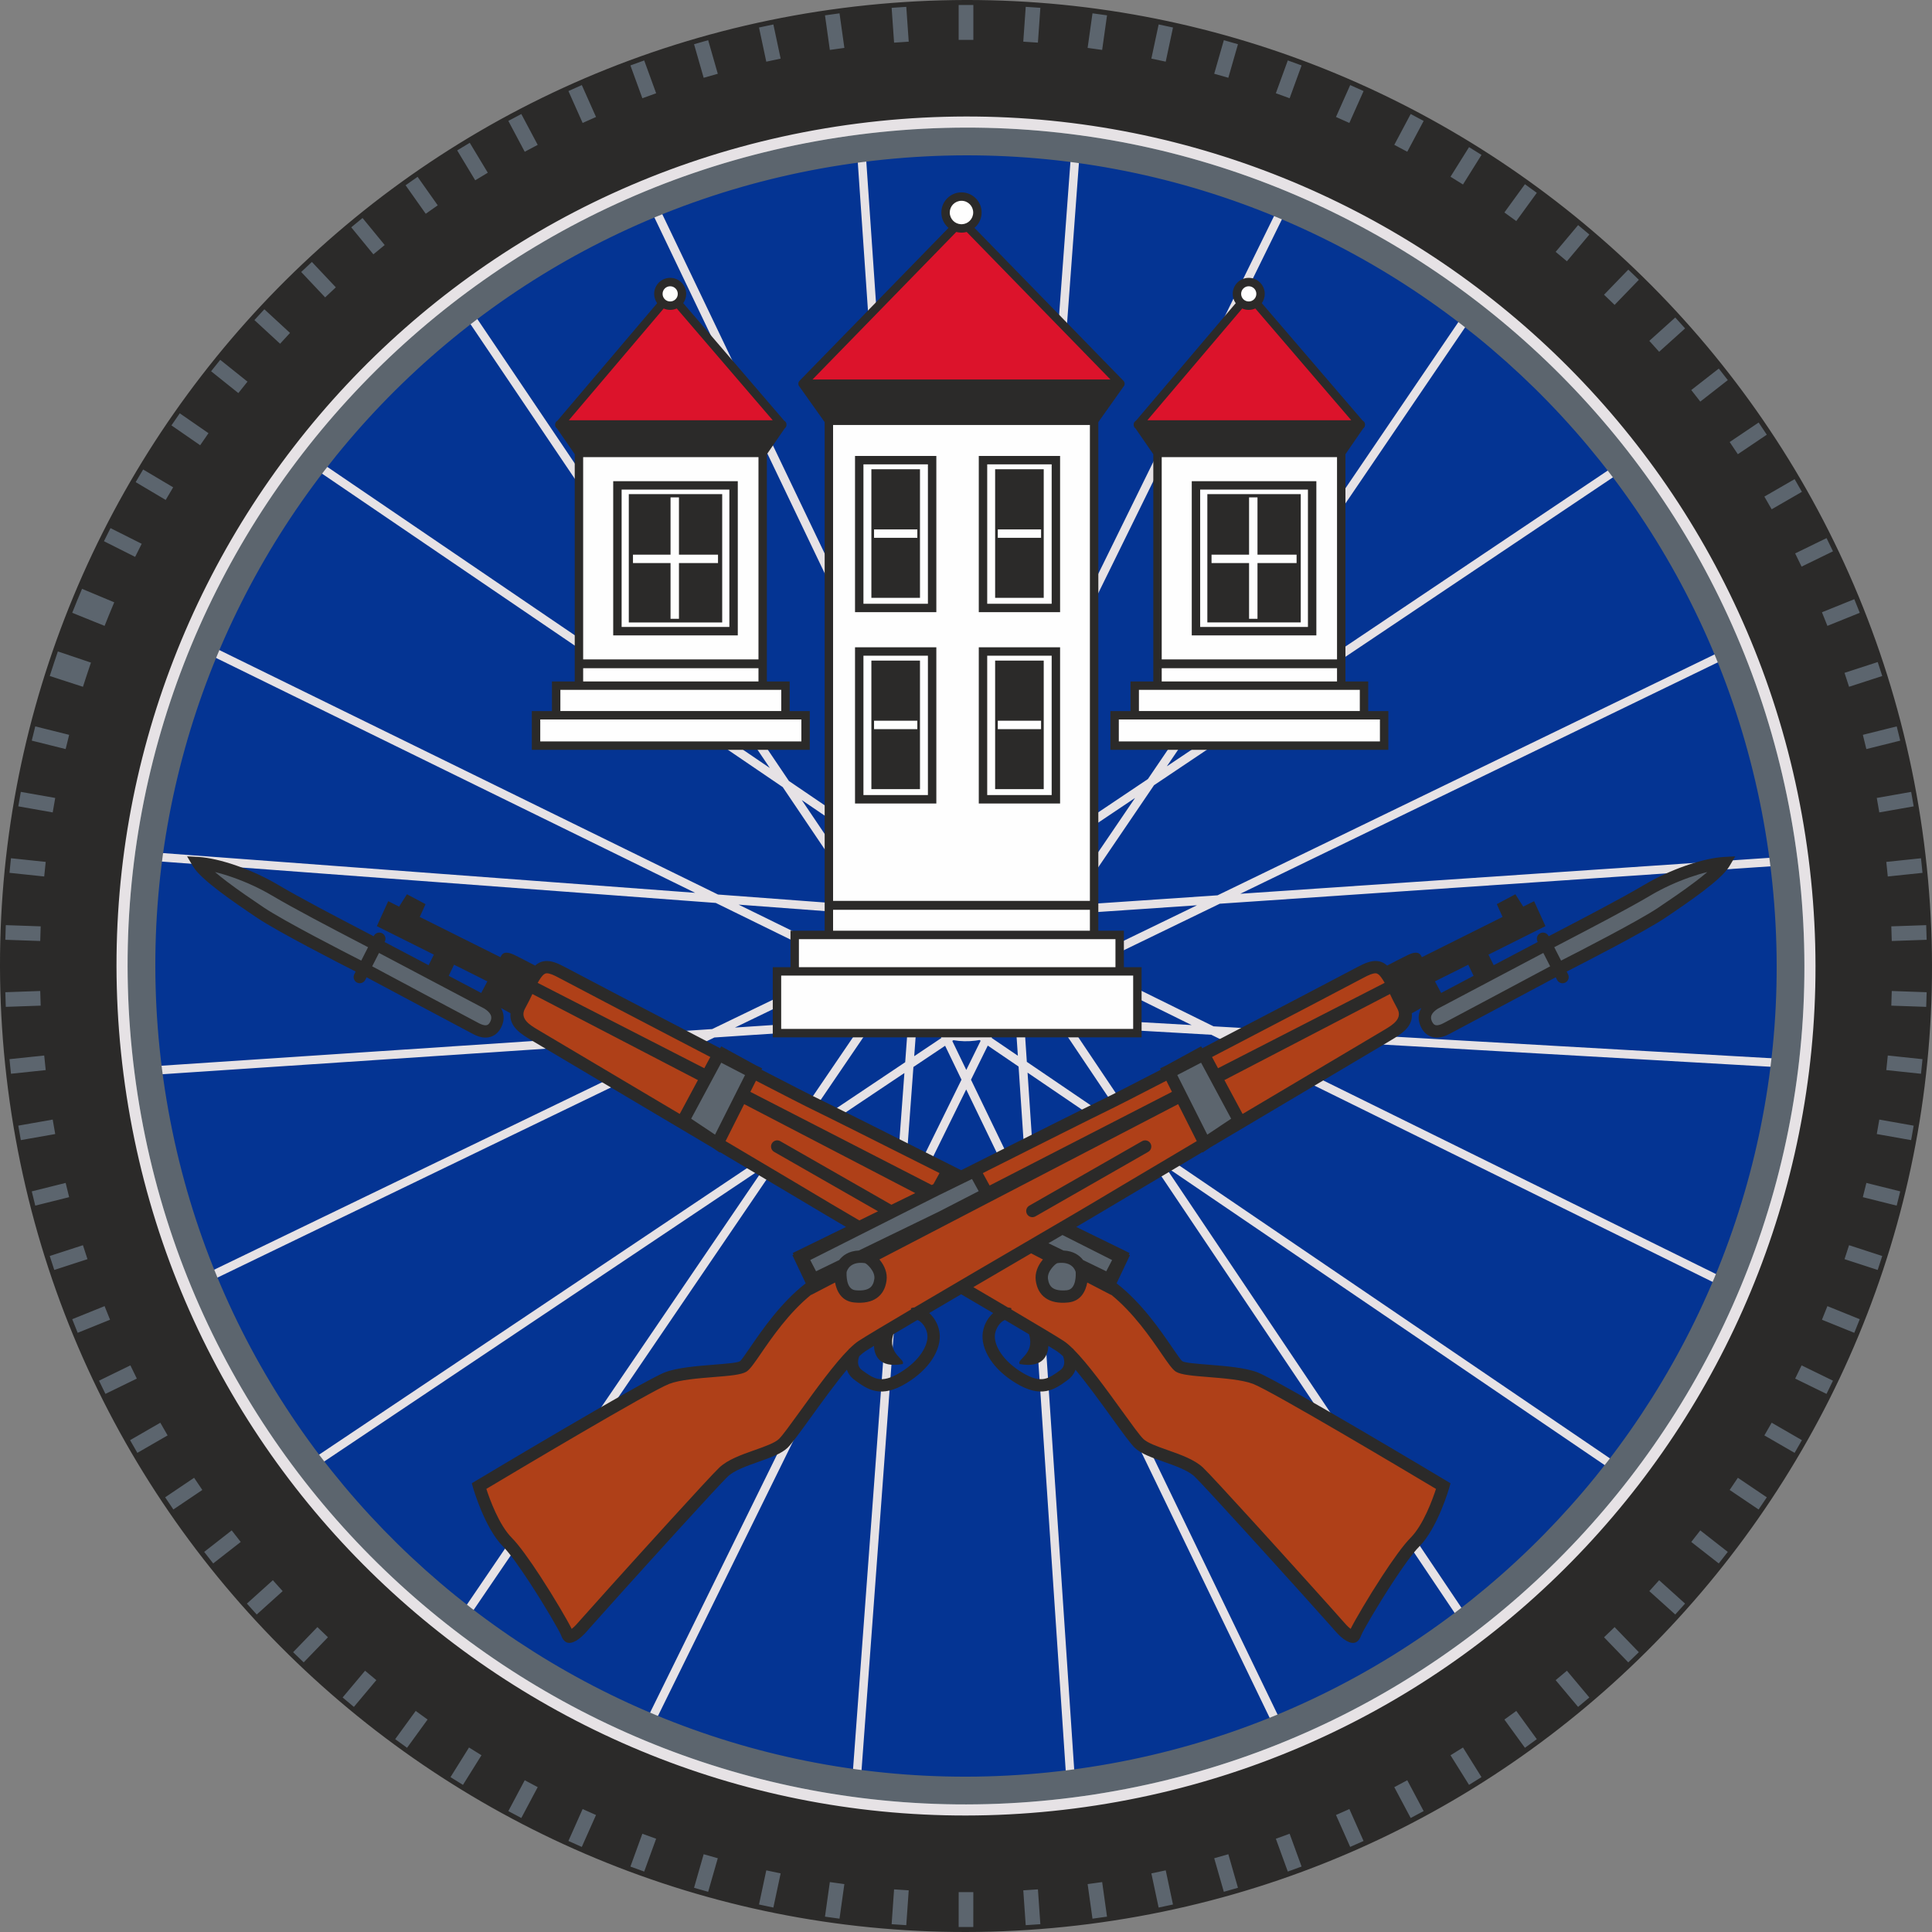
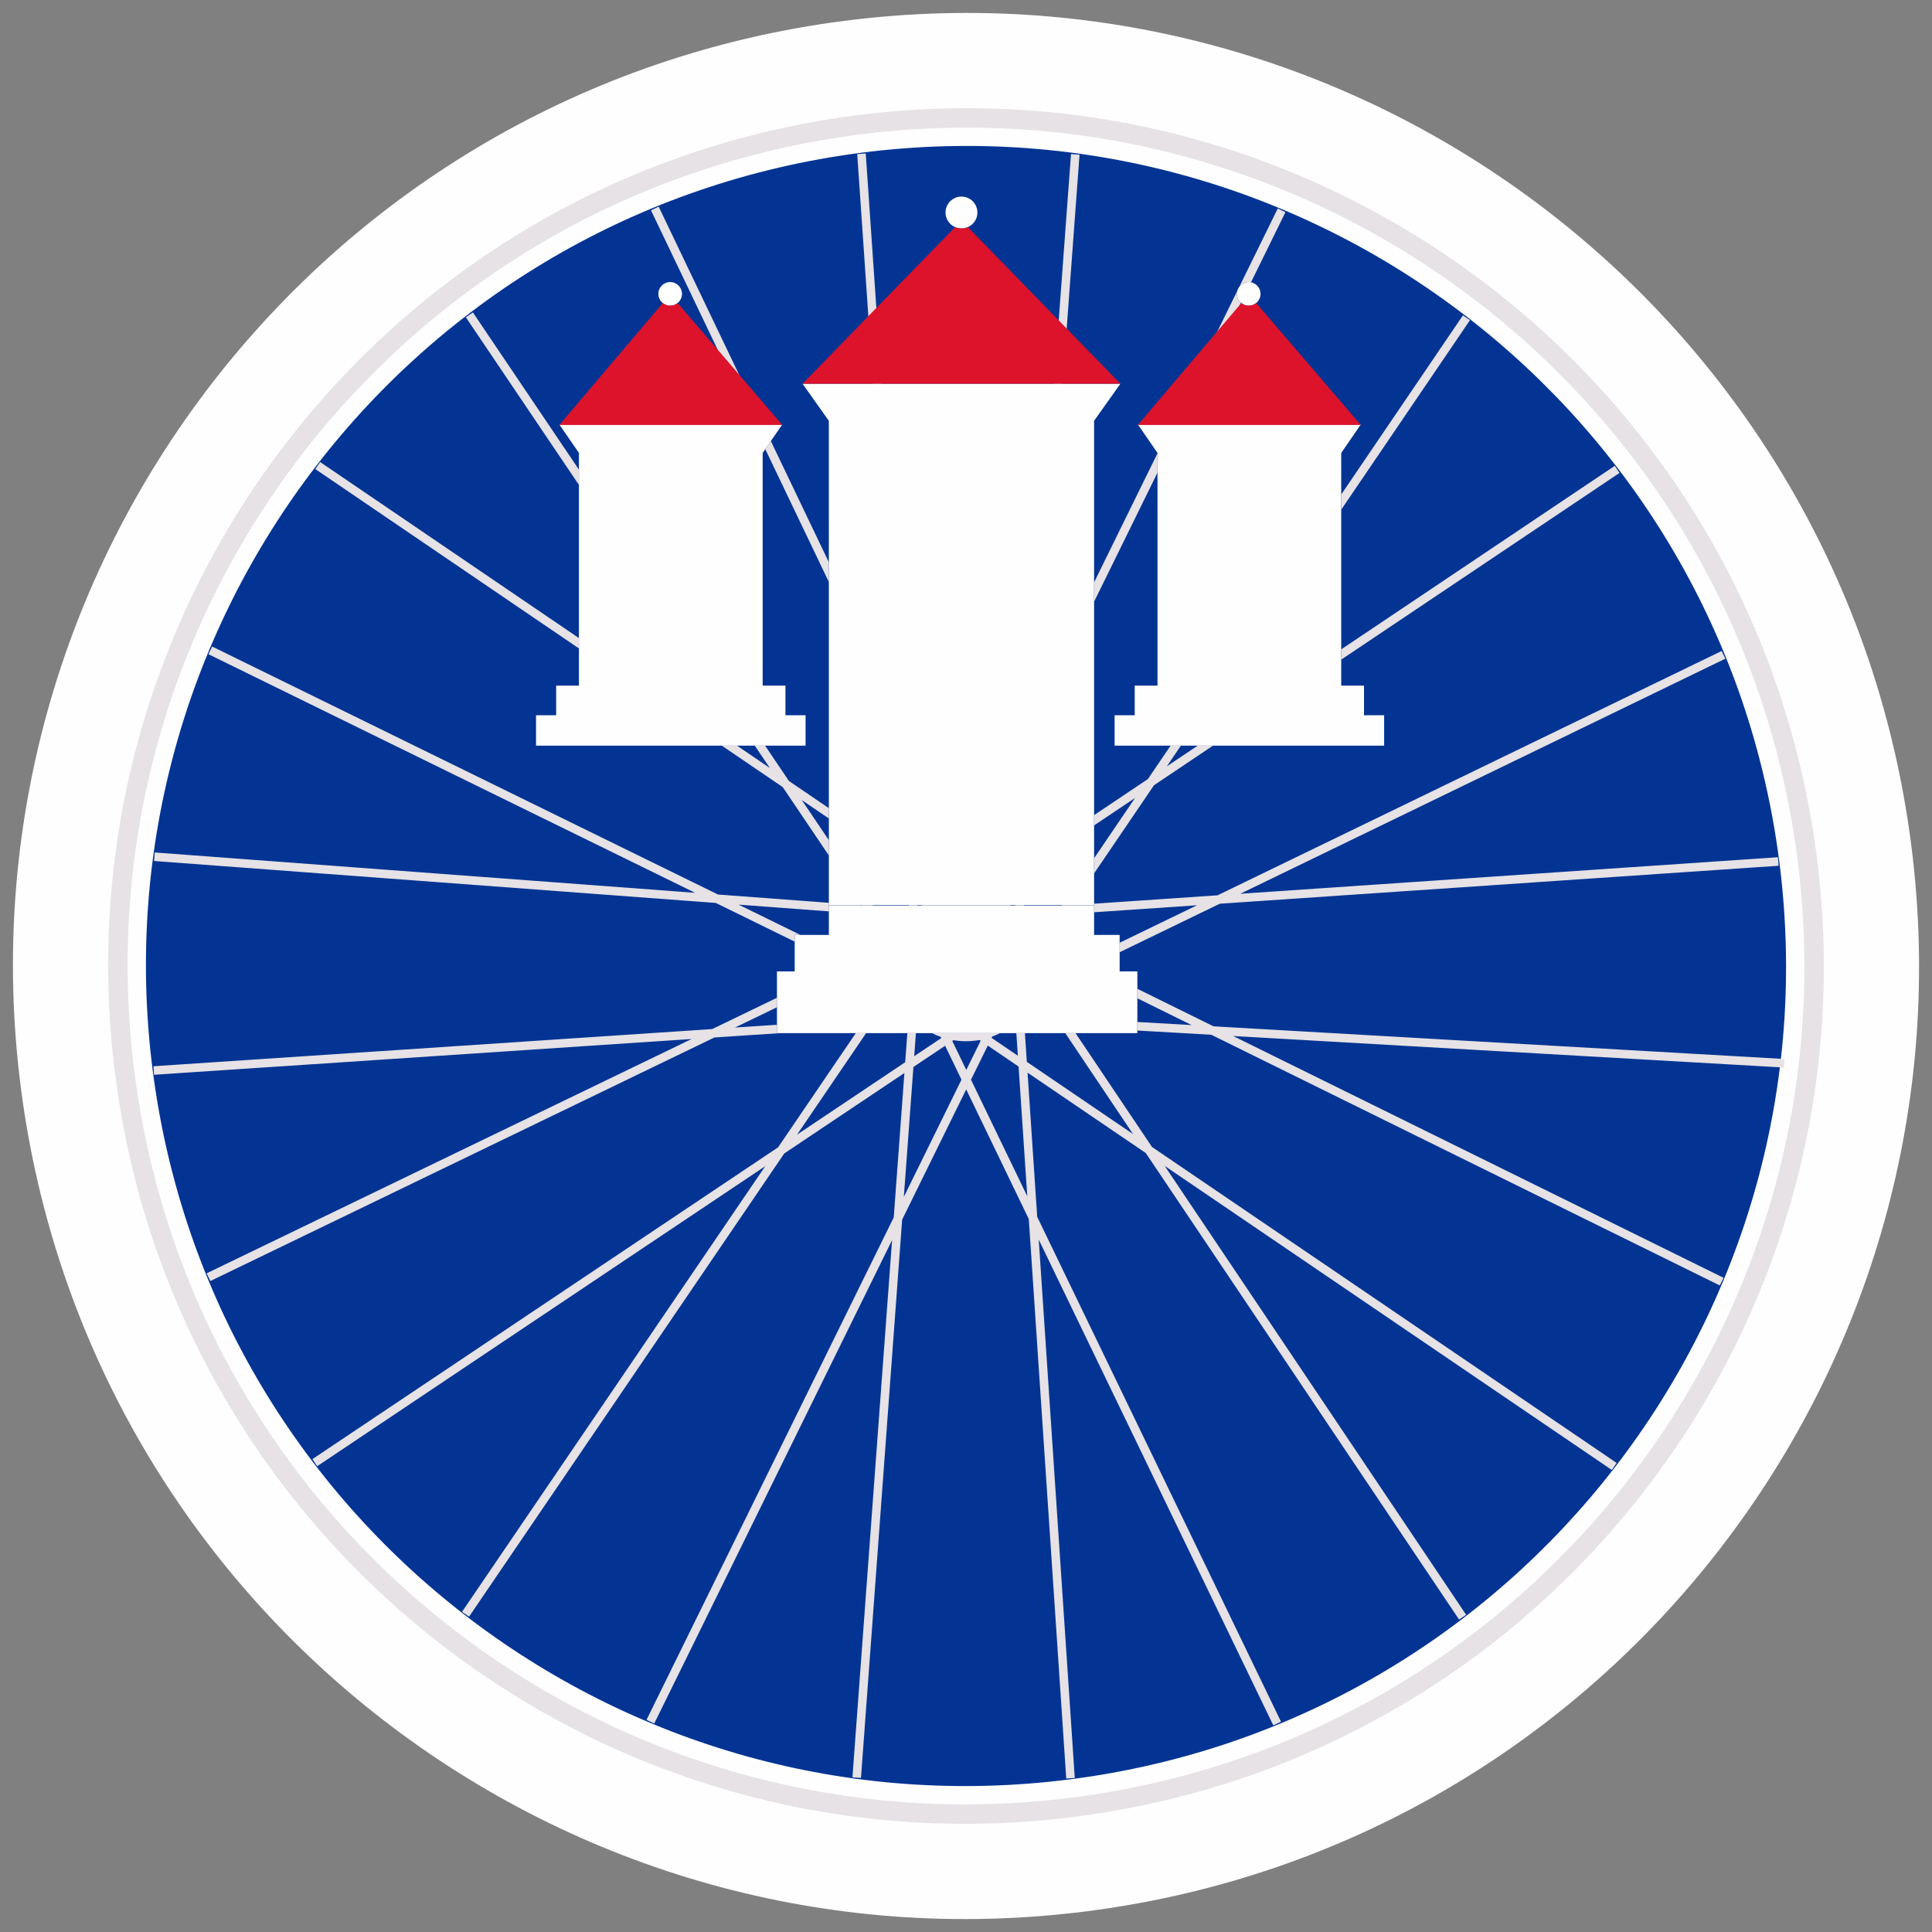
<svg xmlns="http://www.w3.org/2000/svg" xml:space="preserve" width="170.28mm" height="170.281mm" version="1.1" style="shape-rendering:geometricPrecision; text-rendering:geometricPrecision; image-rendering:optimizeQuality; fill-rule:evenodd; clip-rule:evenodd" viewBox="0 0 17008.42 17008.44">
  <rect x="0" y="0" width="17008.42" height="17008.44" fill="#808080" stroke="none" />
  <defs>
    <style type="text/css">
   
    .fil0 {fill:#FEFEFE;fill-rule:nonzero}
    .fil6 {fill:#2B2A29;fill-rule:nonzero}
    .fil4 {fill:#AF4018;fill-rule:nonzero}
    .fil3 {fill:#DC132B;fill-rule:nonzero}
    .fil5 {fill:#5C656E;fill-rule:nonzero}
    .fil1 {fill:#043493;fill-rule:nonzero}
    .fil2 {fill:#E6E2E5;fill-rule:nonzero}
   
  </style>
  </defs>
  <g id="Kresba">
    <g id="_74._x0020_lmopr">
      <path id="bílá" class="fil0" d="M7433.73 183.4c-4595.55,591.31 -7841.6,4795.95 -7250.32,9391.4 591.23,4595.44 4795.78,7841.52 9391.38,7250.23 4595.46,-591.31 7841.45,-4795.86 7250.23,-9391.32 -591.23,-4595.46 -4795.92,-7841.53 -9391.29,-7250.31z" />
      <path id="modrá_x0020_661" class="fil1" d="M15663.85 7583.03c508.78,3954.24 -2284.33,7572.13 -6238.48,8080.81 -3954.22,508.84 -7572.11,-2284.26 -8080.81,-6238.49 -508.77,-3954.07 2284.28,-7572.03 6238.48,-8080.8 3954.23,-508.71 7572.06,2284.4 8080.81,6238.48zm-3856.33 -3595.66l172.49 -250.59 -1962.74 0 172.74 250.65 0.05 1854.75 0 3.37 0 190.48 1617.45 0 0 -190.48 0 -3.37 0 -1854.81zm-1995.05 2576.77l2372.73 0 0 -267.38 -177.13 0 0 -260.67 -2018.63 0 0 260.67 -176.98 0 0 267.38zm-3912.58 -3873.12c57.46,0 103.96,-46.49 103.96,-103.98 0,-57.32 -46.5,-103.96 -103.96,-103.96 -57.4,0 -103.9,46.64 -103.9,103.96 0,57.49 46.5,103.98 103.9,103.98zm1014.96 3605.74l0 -260.67 -2018.62 0 0 260.67 -177.22 0 0 267.38 2372.81 0 0 -267.38 -176.98 0zm-200.64 -451.21l0 -3.37 0.09 -1854.75 172.51 -250.65 -1962.72 0 172.6 250.56 0 1854.84 0 3.37 0 190.48 1617.51 0 0 -190.48zm1750.23 -3834.56c77.29,0 140.12,-62.77 140.12,-140.14 0,-77.52 -62.83,-140.27 -140.12,-140.27 -77.46,0 -140.29,62.75 -140.29,140.27 0,77.37 62.83,140.14 140.29,140.14zm-1624.4 7084.26l3172.75 0 0 -543.66 -3172.75 0 0 543.66zm2791.91 -864.53l0 -258.41 -2334.98 0 0 258.41 -300.91 0 0 320.81 2860.79 0 0 -320.81 -224.9 0zm-2334.98 -262.94l2334.98 0 0 -4263.27 231.62 -326.44 -2798.4 0 231.67 326.44 0.13 4263.27zm3696.2 -5276.76c57.48,0 103.98,-46.49 103.98,-103.98 0,-57.32 -46.5,-103.96 -103.98,-103.96 -57.47,0 -103.96,46.64 -103.96,103.96 0,57.49 46.49,103.98 103.96,103.98z" />
      <path id="výplet_x0020_a_x0020_ráfek_x0020_663" class="fil2" d="M9164.96 8551.52l0 0.06 -1321.42 0 0 -0.06 1321.42 0zm171.87 0.06l0.12 -0.06 172.41 0 -0.12 0.06 -172.41 0zm675.96 445.32l477.84 27.35 -477.84 -235.58 0 -83.84 670.25 330.44 5026.31 287.65 -4.12 75.09 -4849.33 -277.52 4317.61 2128.61 -33.28 67.44 -4476.73 -2207.07 -650.7 -37.24 0 -75.33zm-480.91 -445.32l-0.12 -0.06 170.08 0 0.12 0.06 -170.08 0zm-63.25 543.66l672.79 1001.84 4090.61 2781.75 -42.11 62.13 -3936.31 -2676.82 2653.87 3951.81 -62.43 41.81 -2758.03 -4106.9 -1040.88 -707.83 84.97 1269.28 2146.26 4444.45 -67.72 32.68 -2065.1 -4276.39 317.27 4739.33 -75.09 5.01 -329.75 -4925.68 -550.93 -1140.85 -563.86 1146.06 -362.55 4915.1 -75.09 -5.29 348.85 -4729.33 -2094.07 4256.22 -67.44 -33.28 2176.3 -4423.34 93.73 -1270.67 -1057.72 708.21 -2774.7 4077.68 -62.13 -42.41 2669.69 -3923.37 -3944.61 2641.17 -41.81 -62.43 4099.45 -2744.84 683.92 -1005.1 90.99 0 -607.77 893.19 951.7 -637.22 18.89 -255.96 75.47 0 -14.95 202.8 239.02 -160.05 -4.52 -9.38c-26.69,-9.48 -52.65,-20.65 -77.74,-33.37l598.55 0c-22.07,11.19 -44.92,21.19 -68.44,29.91l-5.77 11.74 231.32 157.31 -13.32 -198.95 75.43 0 16.92 252.69 935.06 635.88 -596.72 -888.56 90.51 0zm-2603.48 0l-576 38.33 -4437.43 2144.01 -32.68 -67.72 4269.66 -2062.95 -4732.82 314.92 -4.71 -75.09 4918.52 -327.27 570.33 -275.56 0 83.51 -369.88 178.71 369.88 -24.61 0 73.73 25.12 0zm455.69 -543.66l0.12 -0.06 172.85 0 -0.12 0.06 -172.85 0zm209.62 0l-0.12 -0.06 170.55 0 0.12 0.06 -170.55 0zm1093.16 604.11c-11.53,2.1 -23.17,3.93 -34.93,5.43 -66.65,8.58 -132.26,6.9 -195.23,-3.75l-10 6.69 123.23 255.17 126.47 -257.05 -9.54 -6.49zm-514.31 -1183.39l6.15 -4.52 777.22 0 6.17 4.52 -789.55 0zm830.21 0l0.34 -4.52 75.48 0 -0.34 4.52 -75.48 0zm409.21 0l3.08 -4.52 90.74 0 -0.54 0.8 11.77 -0.8 178.16 0 0 -12.11 1086.78 -73.83 4437.98 -2150.88 32.68 67.72 -4270.13 2069.53 4733.1 -321.56 5.01 75.09 -4919.13 334.2 -881.38 427.16 0 -83.55 680.85 -329.98 -905.75 61.54 0 -58.81 -283.2 0zm-2352.69 317.27l-694.65 -340.56 -4945.09 -369.23 5.59 -75.09 4757.8 355.25 -4284.6 -2100.57 32.98 -67.44 4452.8 2183.03 976.07 72.89 0 19.93 266.92 0 28.9 2.16 -1.46 -2.16 90.84 0 3.06 4.52 -388.25 0 0 51.06 -794.37 -59.32 543.94 266.67 -50.48 0 0 58.86zm1004.61 -317.27l-0.31 -4.52 75.43 0 0.31 4.52 -75.43 0zm-460.05 -6957.4c-4136.27,532.19 -7057.94,4316.7 -6525.72,8452.9 532.11,4136.27 4316.62,7058 8452.82,6525.78 4136.33,-532.1 7058.06,-4316.7 6525.78,-8452.97 -532.11,-4136.18 -4316.7,-7057.91 -8452.88,-6525.71zm8283.52 6547.49c520.06,4042.68 -2335.5,7741.54 -6378.12,8261.75 -4042.62,520.08 -7741.56,-2335.5 -8261.62,-6378.13 -520.15,-4042.61 2335.5,-7741.45 6378.06,-8261.53 4042.61,-520.21 7741.47,2335.36 8261.68,6377.91zm-8527.19 -356.92l-238.28 -162.12 238.28 353.28 0.01 134.68 -406.15 -602.19 -536.46 -365 133.73 0 289.33 196.85 -132.77 -196.85 90.83 0 209.81 311.07 351.67 239.27 0.01 90.99zm-1718.7 -1169.39l-0.09 -0.06 133.73 0 0.09 0.06 -133.73 0zm710.22 0l-0.04 -0.06 90.84 0 0.04 0.06 -90.84 0zm-1191.78 -327.65l-2320.56 -1578.89 42.41 -62.13 2278.15 1550.03 0 90.99zm0 -1439.36l-995.78 -1476.41 62.43 -42.11 933.35 1383.84 0 134.67zm2200.19 854.68l-559.69 -1169.59 49.09 -71.33 510.6 1067.01 0 173.91zm-663.72 -1386.98l-902.15 -1885.21 67.72 -32.38 917.65 1917.6 -83.22 0zm1052.2 -358.72l-138.76 -2021.89 75.09 -5.01 139.11 2026.9 -75.44 0zm1593.84 0l149.46 -2021.62 75.09 5.29 -149.07 2016.32 -75.48 0zm352.75 1748.65l558.07 -1136.01 0 170.26 -558.07 1136.01 0 -170.26zm682.81 -1389.94l577.92 -1176.43c-2.26,8.52 -3.47,17.47 -3.47,26.69 0,31.26 13.74,59.27 35.53,78.32l-526.34 1071.42 -83.64 0zm-682.81 3439.28l473.62 -317.73 199.87 -294.19 90.74 0 -123.88 182.34 271.81 -182.34 134.86 0 -519.62 348.59 -527.4 776.29 0 -133.57 360.67 -530.88 -360.67 241.96 0 -90.48zm1032.25 -1139.97l0.04 -0.06 90.74 0 -0.04 0.06 -90.74 0zm1143.32 -1682.85l1071.35 -1576.92 62.13 42.11 -1133.48 1668.36 0 -133.56zm-476.28 1682.85l0.09 -0.06 134.86 0 -0.09 0.06 -134.86 0zm476.28 -319.51l2408.31 -1615.63 41.81 62.43 -2450.12 1643.67 0 -90.48zm-896.94 -3192.64l338.4 -688.86 67.44 32.98 -303.09 616.97c-6.51,-1.28 -13.25,-1.96 -20.15,-1.96 -33.7,0 -63.62,16.03 -82.6,40.86zm-2590.2 6682.39l-279.05 186.83 -84.33 1143.36 507.56 -1031.62 -144.18 -298.58zm375.61 -1.43l-147.77 300.32 495.35 1025.76 -76.43 -1141.69 -271.15 -184.39z" />
      <path id="červená_x0020_1795" class="fil3" d="M11058.76 2667.77l921.22 1073.27 -1962.72 0 910.78 -1072.93c17.82,14.33 40.46,22.9 65.14,22.9 24.88,0 47.68,-8.71 65.57,-23.24zm-2538.45 -668.41l1343.25 1378.7 -2798.4 0 1343.38 -1378.67c17.13,7.44 36.04,11.59 55.91,11.59 19.86,0 38.75,-4.16 55.87,-11.62zm-2554.84 668.39l921.37 1073.29 -1962.74 0 910.68 -1072.95c17.81,14.34 40.45,22.92 65.11,22.92 24.87,0 47.69,-8.72 65.57,-23.26z" />
-       <path id="hnědá_x0020_1675" class="fil4" d="M7154.66 11301.01l-107.09 -225.86c0,0 215.18,-108.61 524.07,-264.34 -149.46,-87.41 -254.68,-149.12 -281.94,-165.76 -123.79,-75.58 -2478.58,-1469.87 -2565.3,-1522.77 -86.71,-52.96 -230.54,-123.69 -149.86,-269.85 80.77,-146.46 88.69,-201.09 144.06,-277.93 55.3,-76.77 107.58,-78.95 229.03,-13.26 121.45,65.61 1983.9,1040.57 2246.84,1167 119.69,57.53 685.75,341.69 1267.1,634.26 581.36,-292.57 1147.44,-576.72 1267.17,-634.26 262.88,-126.43 2125.33,-1101.39 2246.78,-1167 121.37,-65.68 173.73,-63.51 228.96,13.26 55.38,76.84 63.37,131.47 144.11,277.93 80.77,146.16 -63.13,216.89 -149.77,269.85 -86.79,52.9 -2441.58,1447.19 -2565.45,1522.77 -27.25,16.64 -132.45,78.34 -281.89,165.75 308.9,155.74 524.09,264.35 524.09,264.35l-110.79 233.51 2.83 9.93c335.13,244.6 546.72,670.63 613.72,711.56 74.36,45.13 482.77,30.81 668.93,101.99 186.31,70.99 1655.88,950.85 1655.88,950.85 0,0 -97.11,340.16 -250.12,493.62 -152.94,153.1 -498.35,732.98 -523.99,802.52 -25.31,69.62 -111.56,-25.61 -156.09,-78.27 -44.32,-52.58 -1098.83,-1223.06 -1222.08,-1341.11 -123.71,-118.06 -429.59,-160.03 -526.1,-252.84 -96.51,-92.81 -504.62,-732.52 -693.34,-856.61 -82.6,-54.39 -462.23,-278.35 -872.86,-519.05 -410.66,240.7 -790.31,464.66 -872.94,519.05 -188.57,124.09 -596.68,763.8 -693.28,856.61 -96.51,92.81 -402.31,134.77 -526.01,252.84 -123.34,118.05 -1177.79,1288.53 -1222.14,1341.11 -44.47,52.66 -130.72,147.89 -156.11,78.27 -25.61,-69.54 -371.04,-649.42 -524,-802.52 -152.93,-153.46 -250.03,-493.62 -250.03,-493.62 0,0 1469.54,-879.86 1655.79,-950.85 186.16,-71.18 594.57,-56.86 668.93,-101.99 65.96,-41.2 268.5,-497.5 611.73,-713.65l1.19 -15.49zm-2484.27 -2619.84l0 0zm7582.28 0l0 0z" />
-       <path id="šedá_x0020_431" class="fil5" d="M6013.53 9866.27l313.03 -582.74 310.02 146.76 -320.87 637.51 -302.18 -201.54zm2329.93 441.75l-86.56 157.5 201.33 -101.35 -114.77 -56.15zm112.83 321.33l25.56 12.41 263.64 -137.07 -24.16 -11.82 -265.03 136.48zm658.6 319.71l647.82 314.49 108.19 -208.33 -510.43 -249.69 -245.58 143.53zm-4825.17 -2117.7c80.47,49.2 106.31,111.58 79.55,176.21 -26.5,64.43 -81.67,98.92 -178.23,48.37 -96.83,-50.55 -994.42,-530.17 -994.42,-530.17 0,0 -693.86,-350.32 -902.03,-489.98 -208.16,-139.76 -486.69,-331.19 -549.45,-437.36 160.31,8.74 441.25,99.14 675.48,237.93 234.02,138.63 640.32,347.38 888.26,477.27 248.09,130.18 980.84,517.73 980.84,517.73zm5013.28 2234.58c-40.74,5.5 -145.17,98.47 -130.87,200.79 14.24,102.14 80.92,159.79 225.35,145.86 144.73,-14.03 126.27,-220.53 126.27,-220.53 0,0 -26.22,-152.18 -220.76,-126.12zm1606.53 -1199.68l-312.97 -582.74 -310.18 146.76 321.03 637.51 302.12 -201.54zm-2330 441.75l115.73 210.42 -1534.89 745.11 -108.11 -208.33 1527.27 -747.2zm4053.94 -1476.66c-80.56,49.2 -106.4,111.58 -79.64,176.21 26.59,64.43 81.73,98.92 178.17,48.37 96.89,-50.55 994.54,-530.17 994.54,-530.17 0,0 693.79,-350.32 902.03,-489.98 208.16,-139.76 486.62,-331.19 549.39,-437.36 -160.4,8.74 -441.26,99.14 -675.42,237.93 -234.09,138.63 -640.45,347.38 -888.39,477.27 -248.02,130.18 -980.68,517.73 -980.68,517.73zm-5013.42 2234.58c40.75,5.5 145.24,98.47 130.79,200.79 -14.09,102.14 -80.77,159.79 -225.35,145.86 -144.58,-14.03 -126.25,-220.53 -126.25,-220.53 0,0 26.35,-152.18 220.82,-126.12zm8204.1 -3503.56c520.06,4042.68 -2335.5,7741.54 -6378.12,8261.75 -4042.62,520.08 -7741.56,-2335.5 -8261.62,-6378.13 -520.15,-4042.61 2335.5,-7741.45 6378.06,-8261.53 4042.61,-520.21 7741.47,2335.36 8261.68,6377.91zm-242.28 31.18c-502.95,-3908.89 -4079.3,-6669.91 -7988.28,-6166.94 -3908.8,502.81 -6669.91,4079.31 -6167.08,7988.11 503.04,3909.06 4079.45,6670.08 7988.26,6167.19 3909.06,-502.97 6670.08,-4079.3 6167.1,-7988.36zm-7149.98 -7224.28l0 -343.57 144.67 0 0 343.57 -144.67 0zm-567.19 24.76l-23.99 -342.81 144.11 -9.6 24 342.81 -144.12 9.6zm-564.21 64.34l-47.75 -340.29 143 -19.8 47.75 340.29 -143 19.8zm-558.28 103.77l-71.42 -336.23 141.31 -29.95 71.42 336.23 -141.31 29.95zm-549.8 142.15l-94.76 -330.42 139.03 -39.55 94.76 330.42 -139.03 39.55zm-538.33 180.27l-117.59 -323.03 135.65 -49.18 117.59 323.03 -135.65 49.18zm-524.43 217.45l-139.83 -313.92 131.69 -58.78 139.82 313.92 -131.68 58.78zm-508.46 253.49l-161.29 -303.46 127.73 -67.83 161.29 303.47 -127.73 67.82zm-1328.49 902.29l-217.99 -265.83 111.33 -91.57 218 265.84 -111.34 91.56zm459.45 -356.74l-198.3 -280.56 118.12 -83.08 198.3 280.56 -118.12 83.08zm434.23 -294.39l-177.48 -294.37 123.78 -74.6 177.48 294.37 -123.78 74.6zm-1317.03 1029.68l-235.75 -249.91 105.13 -98.92 235.75 249.91 -105.13 98.92zm-395.56 407.58l-252.61 -232.91 97.78 -106.27 252.61 232.91 -97.78 106.27zm-366.05 433.68l-268.26 -214.71 89.88 -112.47 268.26 214.71 -89.88 112.47zm-335.04 458.64l-282.67 -195.49 81.95 -118.68 282.67 195.49 -81.95 118.68zm-302.32 480.78l-295.56 -175.3 73.48 -124.34 295.57 175.3 -73.49 124.34zm-267.9 500.41l-307.03 -154.3 64.44 -128.87 307.02 154.3 -64.43 128.87zm-534.35 349.2l42.37 -102.03 317.03 132.57 -54.99 132.41 -39.89 99.56 -318.62 -128.69 53.7 -133.97 0.4 0.16zm-217.45 586.75l-0.12 -0.04 10.67 -32.37 0.15 0.05 34.97 -104.46 325.68 109.92 -43.67 130.49 -34.97 107.55 -326.81 -106.2 34.1 -104.94zm143.02 752.88l-333.49 -83.14 34.48 -140.17 333.49 83.14 -34.48 140.17zm-113.21 556.49l-338.61 -59.71 24.85 -142.43 338.61 59.71 -24.85 142.43zm-74 562.85l-341.82 -35.98 14.7 -143.55 341.81 35.98 -14.69 143.55zm-34.46 566.68l-343.48 -11.96 4.51 -144.12 343.48 11.97 -4.51 144.11zm4.51 567.85l-343.48 11.97 -4.51 -144.12 343.48 -11.96 4.51 144.11zm44.64 566.15l-341.81 35.95 -14.7 -143.56 341.82 -35.95 14.69 143.56zm84.16 561.71l-338.61 59.65 -24.85 -142.43 338.61 -59.64 24.85 142.42zm122.84 554.23l-333.49 83.23 -34.48 -140.17 333.49 -83.23 34.48 140.17zm161.56 544.42l-326.72 106.22 -44.65 -137.36 326.72 -106.22 44.65 137.36zm198.7 531.95l-318.54 128.63 -53.69 -133.97 318.54 -128.63 53.69 133.97zm235.79 516.71l-308.92 150.6 -63.29 -130.01 308.92 -150.59 63.29 130zm270.82 498.85l-297.59 171.74 -71.79 -124.93 297.59 -171.73 71.79 124.92zm305.36 478.91l-284.87 192.07 -80.83 -119.82 284.87 -192.07 80.83 119.82zm337.71 456.29l-270.79 211.49 -88.74 -113.62 270.79 -211.49 88.74 113.62zm368.98 431.73l-255.45 230.02 -96.64 -107.39 255.45 -230.02 96.64 107.39zm398.12 404.82l-238.8 247.11 -103.99 -100.03 238.8 -247.11 103.99 100.03zm425.31 376.22l-220.92 263.38 -110.78 -92.68 220.93 -263.38 110.77 92.68zm450.52 345.68l-201.97 277.96 -116.99 -84.78 201.97 -277.96 116.99 84.78zm473.66 313.28l-182.21 291.52 -122.66 -76.3 182.21 -291.51 122.66 76.29zm494.21 279.62l-161.29 303.55 -127.73 -67.83 161.29 -303.55 127.73 67.83zm512.26 244.36l-139.75 314.01 -131.68 -58.78 139.75 -314.01 131.68 58.78zm528.48 207.94l-117.5 323.02 -135.66 -49.18 117.5 -323.01 135.66 49.17zm541.72 170.71l-94.76 330.28 -139.03 -39.55 94.76 -330.28 139.03 39.55zm552.13 132.55l-71.51 336.16 -141.31 -29.96 71.51 -336.16 141.31 29.96zm559.89 93.47l-47.82 340.29 -143.01 -19.8 47.83 -340.29 143 19.8zm565.34 54.29l-24.01 342.81 -144.13 -9.6 24.02 -342.81 144.12 9.6zm567.48 15.05l-0.16 343.56 -144.13 0 0.17 -343.56 144.12 0zm567.56 -24.65l23.83 342.81 -144.13 9.6 -23.83 -342.81 144.13 -9.6zm564.12 -64.49l47.67 340.29 -143.01 19.8 -47.66 -340.29 143 -19.8zm558.28 -103.63l71.35 336.16 -141.32 29.96 -71.34 -336.16 141.31 -29.96zm549.79 -142.15l94.67 330.28 -139.03 39.55 -94.66 -330.28 139.02 -39.55zm538.26 -180.32l117.59 322.85 -135.65 49.18 -117.59 -322.86 135.65 -49.17zm524.6 -217.28l139.58 314.01 -131.68 58.22 -139.58 -314.01 131.68 -58.22zm508.29 -253.69l161.28 303.49 -127.73 67.83 -161.28 -303.49 127.73 -67.83zm489.16 -288.08l182.1 291.35 -122.66 76.3 -182.1 -291.35 122.66 -76.3zm467.95 -321.77l201.91 277.96 -116.99 84.78 -201.91 -277.96 116.99 -84.78zm444.34 -353.49l220.77 263.28 -110.78 92.69 -220.76 -263.28 110.77 -92.69zm418.6 -383.5l238.48 246.95 -103.99 100.03 -238.47 -246.95 103.98 -100.03zm390.84 -412.26l255.15 229.95 -96.65 107.38 -255.15 -229.95 96.65 -107.38zm360.94 -437.96l270.53 211.49 -88.74 113.62 -270.53 -211.5 88.74 -113.61zm329.73 -462.57l284.75 192.23 -80.83 119.81 -284.75 -192.23 80.83 -119.81zm296.38 -484l297.5 171.73 -71.78 124.93 -297.5 -171.74 71.78 -124.92zm262.41 -503.94l308.59 150.59 -63.3 130.01 -308.59 -150.6 63.3 -130zm226.11 -520.68l318.39 128.79 -53.69 133.96 -318.39 -128.79 53.69 -133.96zm189.74 -535.35l326.54 106.3 -44.65 137.36 -326.54 -106.3 44.65 -137.36zm151.7 -547.22l333.18 83.23 -35.04 140.17 -333.18 -83.23 35.04 -140.17zm112.91 -556.5l338.18 59.88 -24.86 142.43 -338.18 -59.88 24.86 -142.43zm73.98 -562.85l341.59 36.05 -14.7 143.56 -341.59 -36.05 14.7 -143.56zm34.37 -566.7l343.4 12.06 -4.51 144.12 -343.4 -12.06 4.51 -144.12zm-4.51 -567.85l343.4 -11.87 4.51 144.12 -343.4 11.87 -4.51 -144.12zm-44.56 -566.13l341.65 -35.71 14.7 143.56 -341.65 35.71 -14.7 -143.56zm-84.15 -561.71l338.44 -59.54 24.86 142.43 -338.45 59.54 -24.85 -142.43zm-122.81 -554.23l333.37 -83.07 34.49 140.18 -333.38 83.06 -34.48 -140.17zm-161.59 -544.43l326.71 -106.13 44.65 137.36 -326.71 106.12 -44.65 -137.35zm-198.77 -531.87l318.54 -128.63 53.69 133.97 -318.54 128.63 -53.69 -133.97zm-235.83 -516.78l308.96 -150.51 63.3 130.01 -308.96 150.51 -63.3 -130.01zm-270.87 -498.77l297.67 -171.74 71.78 124.93 -297.66 171.73 -71.79 -124.92zm-305.17 -479.01l285.03 -191.94 80.27 119.82 -285.03 191.94 -80.27 -119.82zm-337.82 -456.25l270.79 -211.44 88.74 113.62 -270.8 211.43 -88.73 -113.61zm-369 -431.75l255.39 -229.85 96.64 107.39 -255.39 229.84 -96.64 -107.38zm-398.09 -404.89l238.78 -247.05 103.99 100.03 -238.78 247.05 -103.99 -100.03zm-425.41 -376.15l221.01 -263.23 110.78 92.68 -221.01 263.23 -110.78 -92.68zm-450.6 -345.61l202.07 -277.95 116.99 84.78 -202.07 277.94 -116.99 -84.77zm-473.57 -313.34l182.27 -291.36 122.66 76.3 -182.27 291.35 -122.66 -76.29zm-494.13 -279.71l161.37 -303.3 127.73 67.83 -161.38 303.3 -127.72 -67.83zm-512.41 -244.37l139.92 -313.83 131.68 58.78 -139.91 313.83 -131.69 -58.78zm-528.41 -207.85l117.59 -322.94 135.65 49.18 -117.59 322.94 -135.65 -49.18zm-541.63 -170.72l94.76 -330.25 139.03 39.55 -94.76 330.25 -139.03 -39.55zm-552.23 -132.54l71.68 -336.13 141.32 29.95 -71.69 336.14 -141.31 -29.96zm-559.97 -93.45l48 -340.38 143 19.79 -48 340.38 -143 -19.79zm-565.25 -54.31l24.08 -342.71 144.12 9.6 -24.09 342.71 -144.11 -9.6z" />
-       <path id="černá" class="fil6" d="M7419.2 70.45c-4657.92,599.34 -7948.05,4861.04 -7348.74,9518.89 599.25,4657.81 4860.88,7947.96 9518.87,7348.65 4657.84,-599.34 7947.9,-4860.96 7348.65,-9518.81 -599.25,-4657.83 -4861.02,-7947.98 -9518.78,-7348.73zm1639.34 11675.59c56.43,174.25 -112.43,220.97 -81.77,262.35 213.15,39.03 249.26,-85.59 252.53,-159.86 34.61,21.09 60.34,37.1 75.37,47 16.08,10.58 34.11,25.5 53.66,43.94 10.93,27.58 25.89,86.46 -25.26,123.53 -48.54,35.29 -93.11,67.56 -141.48,76.18 -48.43,8.64 -108.31,-4.08 -194.28,-56.66 -85.62,-52.16 -147.16,-111.63 -186.66,-170.18 -41.62,-61.67 -57.87,-120.56 -51.23,-166.15 1.75,-12.25 4.86,-24.24 9.07,-35.69 11.06,-30.12 29.34,-55.79 50.07,-72.97 9.64,-7.98 19.26,-13.84 28.1,-16.94 77.59,45.78 149.14,88.12 211.88,125.46zm-1364.76 102.45c3.25,74.25 39.3,198.94 252.5,159.9 30.8,-41.39 -138.21,-88.11 -81.68,-262.42 62.73,-37.32 134.27,-79.66 211.84,-125.42 8.84,3.08 18.48,8.95 28.14,16.95 20.72,17.15 38.98,42.78 50.02,72.84 4.23,11.49 7.35,23.53 9.1,35.84 6.62,45.6 -9.64,104.48 -51.26,166.18 -39.49,58.54 -100.99,118.01 -186.55,170.15 -85.97,52.59 -145.85,65.3 -194.31,56.66 -48.39,-8.62 -92.98,-40.89 -141.54,-76.18 -51.18,-37.09 -36.21,-96.02 -25.3,-123.57 19.52,-18.42 37.52,-33.33 53.58,-43.9 15.04,-9.91 40.82,-25.94 75.46,-47.04zm-6504.1 -6945.98l-274.61 -138.02 57.63 -115.27 274.61 138.02 -57.63 115.27zm268.99 -501.28l-264.36 -156.8 65.72 -111.21 264.36 156.8 -65.72 111.21zm303.44 -481.54l-252.83 -174.86 73.3 -106.16 252.83 174.86 -73.3 106.16zm336.23 -459.32l-239.95 -192.06 80.39 -100.6 239.95 192.06 -80.39 100.6zm367.29 -434.32l-225.95 -208.33 87.46 -95.05 225.95 208.33 -87.46 95.05zm396.84 -408.09l-210.87 -223.53 94.03 -88.48 210.87 223.53 -94.03 88.48zm1321.09 -1030.75l-158.74 -263.3 110.71 -66.72 158.74 263.3 -110.71 66.72zm-435.63 294.68l-177.37 -250.95 105.66 -74.31 177.37 250.95 -105.66 74.31zm-460.84 357.07l-194.98 -237.78 99.59 -81.91 194.98 237.78 -99.59 81.91zm1332.34 -903.02l-144.27 -271.44 114.25 -60.67 144.27 271.44 -114.25 60.67zm509.8 -253.57l-125.07 -280.79 117.78 -52.58 125.07 280.79 -117.78 52.58zm525.81 -217.43l-105.18 -288.93 121.34 -43.99 105.18 288.93 -121.34 43.99zm539.72 -180.15l-84.76 -295.54 124.36 -35.38 84.76 295.54 -124.36 35.38zm551.14 -141.94l-63.88 -300.75 126.39 -26.79 63.88 300.75 -126.39 26.79zm559.61 -103.46l-42.71 -304.37 127.91 -17.7 42.71 304.37 -127.91 17.7zm565.53 -63.93l-21.47 -306.63 128.91 -8.59 21.47 306.63 -128.91 8.59zm568.46 -24.26l0 -307.38 129.43 0 0 307.38 -129.43 0zm-7755.27 4923.92l37.9 -91.26 283.58 118.57 -49.18 118.43 -35.69 89.05 -284.99 -115.11 48.02 -119.82 0.36 0.14zm-215.76 582.21l-0.11 -0.04 9.54 -28.96 0.14 0.05 31.27 -93.43 291.31 98.32 -39.06 116.72 -31.27 96.2 -292.32 -94.99 30.5 -93.86zm1650.67 7717.21l-242.2 189.16 -79.37 -101.62 242.2 -189.16 79.37 101.62zm-338.03 -457.64l-254.81 171.79 -72.3 -107.18 254.81 -171.79 72.3 107.18zm-305.56 -480.26l-266.17 153.61 -64.21 -111.73 266.17 -153.61 64.21 111.73zm-270.96 -500.23l-276.32 134.69 -56.61 -116.29 276.32 -134.69 56.61 116.29zm-235.79 -518.08l-284.93 115.05 -48.02 -119.82 284.93 -115.05 48.02 119.82zm-198.66 -533.31l-292.24 95.01 -39.93 -122.86 292.24 -95.01 39.93 122.86zm-161.38 -545.78l-298.29 74.45 -30.84 -125.38 298.29 -74.45 30.84 125.38zm-122.6 -555.59l-302.87 53.35 -22.23 -127.39 302.87 -53.35 22.23 127.39zm-83.79 -563.03l-305.74 32.16 -13.14 -128.41 305.74 -32.16 13.14 128.41zm-44.2 -567.44l-307.23 10.7 -4.04 -128.91 307.23 -10.7 4.04 128.91zm-4.04 -569.11l-307.23 -10.7 4.04 -128.91 307.23 10.7 -4.04 128.91zm35.09 -567.91l-305.74 -32.18 13.14 -128.41 305.74 32.18 -13.14 128.41zm74.7 -564.05l-302.87 -53.41 22.23 -127.39 302.87 53.41 -22.23 127.39zm113.99 -557.61l-298.29 -74.36 30.84 -125.38 298.29 74.36 -30.84 125.38zm14721.51 6415.23l254.71 171.94 -72.3 107.18 -254.71 -171.94 72.3 -107.18zm-330.9 463.26l241.98 189.17 -79.37 101.62 -241.98 -189.17 79.37 -101.62zm-362.17 438.61l228.22 205.68 -86.44 96.05 -228.22 -205.68 86.44 -96.05zm-392.1 412.77l213.3 220.89 -93.01 89.48 -213.3 -220.89 93.01 -89.48zm-419.9 383.98l197.46 235.49 -99.09 82.9 -197.46 -235.49 99.09 -82.9zm-445.66 353.85l180.59 248.61 -104.64 75.83 -180.59 -248.61 104.64 -75.83zm-469.3 322.03l162.88 260.6 -109.71 68.24 -162.88 -260.6 109.71 -68.24zm-490.52 288.27l144.26 271.46 -114.25 60.67 -144.26 -271.46 114.25 -60.67zm-509.64 253.73l124.85 280.88 -117.78 52.08 -124.85 -280.88 117.78 -52.08zm-525.97 217.27l105.18 288.78 -121.34 43.99 -105.18 -288.78 121.34 -43.99zm-539.65 180.21l84.67 295.42 -124.36 35.38 -84.67 -295.42 124.36 -35.38zm-551.14 141.96l63.82 300.67 -126.39 26.79 -63.82 -300.67 126.39 -26.79zm-559.61 103.31l42.64 304.37 -127.91 17.7 -42.64 -304.37 127.91 -17.7zm-565.44 64.08l21.32 306.63 -128.91 8.59 -21.32 -306.63 128.91 -8.59zm-568.81 24.18l-0.15 307.31 -128.91 0 0.15 -307.31 128.91 0zm-568.73 -15.59l-21.49 306.63 -128.91 -8.59 21.49 -306.63 128.91 8.59zm-566.54 -54.97l-42.78 304.37 -127.91 -17.7 42.78 -304.37 127.91 17.7zm-561.05 -94.22l-63.97 300.67 -126.39 -26.79 63.97 -300.67 126.39 26.79zm-553.24 -133.37l-84.76 295.42 -124.36 -35.38 84.76 -295.42 124.36 35.38zm-542.75 -171.6l-105.1 288.92 -121.34 -43.99 105.1 -288.92 121.34 43.99zm-529.44 -208.93l-125 280.88 -117.78 -52.58 125 -280.88 117.78 52.58zm-513.19 -245.39l-144.27 271.52 -114.25 -60.67 144.27 -271.52 114.25 60.67zm-495.05 -280.7l-162.97 260.75 -109.71 -68.24 162.97 -260.75 109.71 68.24zm-474.4 -314.44l-180.65 248.61 -104.64 -75.83 180.65 -248.61 104.64 75.83zm-451.19 -346.87l-197.6 235.58 -99.09 -82.9 197.6 -235.58 99.09 82.9zm-425.9 -377.46l-213.6 221.03 -93.01 -89.48 213.6 -221.03 93.01 89.48zm-398.61 -406.11l-228.49 205.74 -86.44 -96.05 228.49 -205.74 86.44 96.05zm11632.67 -11413l213.58 -220.97 93.01 89.48 -213.58 220.97 -93.01 -89.48zm398.58 406.19l228.43 -205.59 86.44 96.05 -228.43 205.59 -86.44 -96.05zm369.39 433.05l242.21 -189.11 79.37 101.62 -242.21 189.11 -79.37 -101.62zm338.13 457.61l254.95 -171.68 71.8 107.18 -254.95 171.68 -71.8 -107.18zm305.39 480.35l266.24 -153.61 64.21 111.73 -266.24 153.61 -64.21 -111.73zm271.02 500.16l276.35 -134.62 56.61 116.29 -276.35 134.62 -56.61 -116.29zm235.82 518.14l284.93 -115.05 48.02 119.82 -284.93 115.05 -48.02 -119.82zm198.73 533.23l292.23 -94.92 39.93 122.86 -292.23 94.92 -39.93 -122.86zm161.4 545.8l298.19 -74.3 30.84 125.38 -298.19 74.3 -30.84 -125.38zm122.57 555.59l302.72 -53.26 22.23 127.39 -302.72 53.26 -22.23 -127.39zm83.79 563.03l305.59 -31.94 13.14 128.41 -305.59 31.94 -13.14 -128.41zm44.11 567.42l307.17 -10.62 4.04 128.91 -307.17 10.62 -4.04 -128.91zm4.04 569.11l307.17 10.79 -4.04 128.91 -307.17 -10.79 4.04 -128.91zm-35 567.93l305.53 32.24 -13.14 128.41 -305.53 -32.24 13.14 -128.41zm-74.7 564.05l302.49 53.56 -22.23 127.39 -302.49 -53.56 22.23 -127.39zm-113.71 557.61l298.02 74.45 -31.34 125.38 -298.02 -74.45 31.34 -125.38zm-152.56 548.3l292.08 95.07 -39.93 122.86 -292.08 -95.07 39.93 -122.86zm-190.64 536.35l284.78 115.2 -48.02 119.82 -284.78 -115.2 48.02 -119.82zm-227.14 521.62l276.02 134.69 -56.61 116.29 -276.02 -134.69 56.61 -116.29zm-263.44 504.79l266.09 153.61 -64.21 111.73 -266.09 -153.61 64.21 -111.73zm-3835.65 -11495.19l125.15 -280.72 117.78 52.58 -125.15 280.72 -117.78 -52.58zm513.33 245.4l144.34 -271.29 114.25 60.67 -144.34 271.29 -114.25 -60.67zm494.97 280.79l163.03 -260.61 109.71 68.24 -163.03 260.61 -109.71 -68.24zm474.31 314.49l180.74 -248.6 104.64 75.83 -180.74 248.6 -104.64 -75.83zm451.28 346.81l197.69 -235.45 99.09 82.9 -197.69 235.45 -99.09 -82.9zm-2463.27 -1396.32l105.18 -288.86 121.34 43.99 -105.18 288.86 -121.34 -43.99zm-542.66 -171.62l84.76 -295.39 124.36 35.38 -84.76 295.39 -124.36 -35.38zm-553.33 -133.35l64.12 -300.66 126.39 26.79 -64.12 300.66 -126.39 -26.79zm-561.13 -94.22l42.94 -304.45 127.91 17.7 -42.94 304.45 -127.91 -17.7zm-566.46 -54.97l21.55 -306.55 128.91 8.59 -21.55 306.55 -128.91 -8.59zm6912.54 7183.25c527,4096.18 -2366.39,7844 -6462.35,8371 -4096.18,527 -7844.09,-2366.33 -8371.07,-6462.5 -527,-4096.11 2366.39,-7843.94 6462.5,-8370.94 4096.18,-527.06 7843.92,2366.26 8370.92,6462.44zm-5820.06 -3850.25l835.08 -983.75c17.5,7.78 36.88,12.11 57.27,12.11 20.68,0 40.29,-4.43 57.97,-12.42l844.65 984.06 -1794.97 0zm126.29 2105.35l0 -1780.59 1543.34 0 0 1780.59 -1543.34 0zm0 194l0 -116.42 1543.34 0 0 116.42 -1543.34 0zm-200.6 260.63l0 -186.48 1944.52 0 0 186.48 -1944.52 0zm2158.68 341.48l37.06 0 0 -341.41 -177.11 0 0 -260.67 -200.58 0 0 -116.45 0 -77.58 0 -1806.4 156.42 -227.24c1.03,-0.71 2.03,-1.49 3,-2.32 9.04,-7.74 13.42,-18.91 12.88,-29.95 0.81,-12.53 -4.79,-25.14 -15.87,-32.79 -1.38,-0.96 -2.81,-1.8 -4.27,-2.55l-888.5 -1035.17c16.37,-23.03 25.99,-51.2 25.99,-81.64 0,-38.76 -15.82,-74.02 -41.41,-99.64l0.08 -0.08c-25.49,-25.49 -60.75,-41.3 -99.7,-41.3 -38.95,0 -74.2,15.81 -99.69,41.3 -25.53,25.53 -41.32,60.83 -41.32,99.71 0,30.69 9.78,59.08 26.4,82.23l-878.17 1034.53c-11.98,6.14 -20.18,18.62 -20.18,32.99l0.05 1.91 -0.07 2.36c0,12.78 6.47,24.05 16.32,30.71l156.49 227.06 0 1806.26 0 77.58 0 116.45 -200.6 0 0 260.67 -177.07 0 0 341.41 2409.86 0zm-2335.74 -74.11l0 -193.18 2298.69 0 0 193.18 -2298.69 0zm1143.72 -3873.1c-18.5,0 -35.25,-7.49 -47.34,-19.58 -12.09,-12.09 -19.57,-28.84 -19.57,-47.35 0,-18.45 7.5,-35.21 19.61,-47.32 12.09,-12.09 28.83,-19.59 47.3,-19.59 18.49,0 35.22,7.5 47.31,19.59l0.15 0c12.03,12.02 19.47,28.77 19.47,47.32 0,18.51 -7.49,35.26 -19.58,47.35 -12.09,12.09 -28.84,19.58 -47.35,19.58zm-3659.24 5539.72l0 -184.34 2260.95 0 0 184.34 -2260.95 0zm-300.82 320.81l0 -246.7 226.71 0 0 0.04 2372.12 0 37.06 0 0 -0.04 150.87 0 0 246.7 -2786.75 0zm-156 543.68l0 -469.53 3098.65 0 0 469.53 -3098.65 0zm2898.74 -5717.16l-2623.01 0 1265.73 -1298.98c12.9,3.46 26.39,5.47 40.25,5.91l0.56 0.02 0.48 0.02 0.08 0 0.56 0.01 0.57 0.02 0.56 0.01 0.05 0 1.07 0.01 0.56 0.01 0.56 0 0.56 0 0.57 0 0.56 0 0.57 -0.01 1.04 -0.01 0.09 0 0.56 -0.01 0.57 -0.02 0.56 -0.01 0.04 0 0.53 -0.02 0.57 -0.02 0.56 -0.02c13.64,-0.47 26.91,-2.5 39.61,-5.91l1265.6 1299zm-1197.32 -1334.81c3.83,-3.23 7.52,-6.62 11.07,-10.17l0.08 0.08c32.06,-32.06 51.92,-76.36 51.92,-125.27 0,-48.86 -19.85,-93.14 -51.9,-125.22 -32.15,-32.19 -76.47,-52.11 -125.28,-52.11 -48.95,0 -93.31,19.85 -125.41,51.94l-2.16 2.36c-30.81,31.95 -49.78,75.31 -49.78,123.03 0,48.82 19.93,93.14 52.11,125.29 3.54,3.54 7.22,6.91 11.04,10.14l-1309.65 1344.06c-7.66,6.79 -12.5,16.7 -12.5,27.74 0,9.05 3.24,17.35 8.64,23.78l223.09 314.34 0 4219.04 0 69.65 0 188.8 -300.82 0 0 320.85 -156 0 0 617.76 3209.83 0 37.06 0 0 -617.76 -155.9 0 0 -320.85 -224.98 0 0 -188.8 0 -69.65 0 -4219.24 223.11 -314.3c5.31,-6.41 8.51,-14.64 8.51,-23.62 0,-11.12 -4.9,-21.09 -12.67,-27.89l-1309.42 -1343.98zm-114.11 -32.27l-0.36 0 -0.35 0 -0.36 0 -0.27 -0.01 -0.09 0 -0.35 0 -0.35 -0.01 -0.36 -0.01 -0.19 0 -0.16 0 -0.35 -0.01 -2.09 -0.08 -0.06 -0.01c-26.47,-1.35 -50.3,-12.58 -67.8,-30.07 -18.58,-18.56 -30.1,-44.34 -30.1,-72.89 0,-27.78 10.84,-52.91 28.47,-71.34l1.76 -1.65c18.67,-18.67 44.5,-30.23 73.01,-30.23 28.54,0 54.31,11.51 72.88,30.1 18.64,18.65 30.19,44.5 30.19,73.12 0,28.44 -11.56,54.22 -30.21,72.87l0 0.15c-17.37,17.38 -41.13,28.6 -67.54,29.94l-0.11 0.01 -2.06 0.08 -0.35 0.01 -0.13 0 -0.22 0 -0.34 0.01 -0.35 0.01 -0.35 0 -0.07 0 -0.28 0.01 -0.36 0 -0.35 0 -0.35 0zm-1130.5 5956.84l0 -4189.18 2260.95 0 0 4189.18 -2260.95 0zm-2577.88 -1403.7l0 -193.18 2298.7 0 0 193.18 -2298.7 0zm177.13 -267.36l0 -186.48 1944.52 0 0 186.48 -1944.52 0zm200.6 -260.63l0 -116.42 1543.41 0 0 116.42 -1543.41 0zm1543.41 -1974.58l0 1780.59 -1543.41 0 0 -1780.59 1543.41 0zm-834.52 -1308.58c17.5,7.82 36.87,12.17 57.2,12.17 20.68,0 40.3,-4.44 57.99,-12.43l844.78 984.07 -1795 0 835.03 -983.81zm172.19 -47.32c16.38,-23.02 26.03,-51.18 26.03,-81.56 0,-38.89 -15.79,-74.18 -41.32,-99.71l-0.15 0c-25.51,-25.49 -60.7,-41.3 -99.55,-41.3 -38.83,0 -74.06,15.86 -99.65,41.46 -25.52,25.53 -41.31,60.77 -41.31,99.56 0,30.61 9.8,58.99 26.44,82.13l-878.15 1034.62c-11.99,6.14 -20.19,18.62 -20.19,33l0.06 2.11 -0.06 2.16c0,12.76 6.45,24.01 16.28,30.68l156.35 226.98c-0.16,617.9 -0.15,1235.8 0.01,1853.7l0 146.69 -200.6 0 0 260.67 -177.13 0 0 341.41 2409.87 0 37.06 0 0 -341.41 -177.06 0 0 -260.67 -200.51 0 0 -116.45 0 -77.58 0 -1806.28 156.42 -227.28c1.07,-0.74 2.11,-1.54 3.12,-2.4 9.19,-7.86 13.55,-19.25 12.85,-30.45 0.62,-12.36 -4.97,-24.74 -15.9,-32.28 -1.35,-0.93 -2.74,-1.76 -4.16,-2.49l-888.76 -1035.31zm-114.99 -14.63c-18.57,0 -35.29,-7.43 -47.29,-19.44 -12.09,-12.09 -19.56,-28.88 -19.56,-47.49 0,-18.55 7.49,-35.34 19.6,-47.46 12,-12 28.7,-19.45 47.25,-19.45 18.54,0 35.29,7.47 47.3,19.59 12.11,12.11 19.61,28.87 19.61,47.32 0,18.56 -7.45,35.34 -19.57,47.35 -12.09,12.09 -28.84,19.58 -47.34,19.58zm-327.58 2228.84l0 74.11 330.76 0 0 490.9 74.11 0 0 -490.9 343.76 0 0 -74.11 -343.76 0 0 -504.34 -74.11 0 0 504.34 -330.76 0zm-36.69 596.84l0 -1129.63 822.25 0 0 1129.63 -822.25 0zm922.41 113.96l37.06 0 0 -1357.43 -1096.78 0 0 1357.43 1059.73 0zm-985.61 -74.11l0 -1209.2 948.56 0 0 1209.2 -948.56 0zm2603.2 -784.69l0 -74.11 -380.99 0 0 74.11 380.99 0zm-404.43 528.11l0 -1131.76 427.87 0 0 1131.76 -427.87 0zm534.77 126.23l37.06 0 0 -1375.22 -715.86 0 0 1375.22 678.81 0zm-604.69 -74.11l0 -1226.99 567.63 0 0 1226.99 -567.63 0zm474.35 1104.14l0 -74.11 -380.99 0 0 74.11 380.99 0zm-404.43 528.17l0 -1131.75 427.87 0 0 1131.75 -427.87 0zm534.77 126.17l37.06 0 0 -1375.22 -715.86 0 0 1375.22 678.81 0zm-604.69 -74.11l0 -1226.99 567.63 0 0 1226.99 -567.63 0zm1563.88 -580.23l0 -74.11 -381.06 0 0 74.11 381.06 0zm-404.48 528.17l0 -1131.75 427.78 0 0 1131.75 -427.78 0zm534.77 126.17l37.06 0 0 -1375.22 -715.77 0 0 1375.22 678.72 0zm-604.6 -74.11l0 -1226.99 567.55 0 0 1226.99 -567.55 0zm474.31 -2264.6l0 -74.11 -381.06 0 0 74.11 381.06 0zm-404.48 528.11l0 -1131.76 427.78 0 0 1131.76 -427.78 0zm534.77 126.23l37.06 0 0 -1375.22 -715.77 0 0 1375.22 678.72 0zm-604.6 -74.11l0 -1226.99 567.55 0 0 1226.99 -567.55 0zm2860.58 278.58l37.06 0 0 -1357.43 -1096.91 0 0 1357.43 1059.86 0zm-985.74 -74.11l0 -1209.2 948.69 0 0 1209.2 -948.69 0zm100.07 -636.69l0 74.11 330.43 0 0 490.9 74.11 0 0 -490.9 344.17 0 0 -74.11 -344.17 0 0 -504.34 -74.11 0 0 504.34 -330.43 0zm-36.89 596.84l0 -1129.63 822.25 0 0 1129.63 -822.25 0zm-1513.55 5228.71l992.88 -567.83c26.03,-14.88 35.06,-48.06 20.18,-74.09 -14.88,-26.03 -48.06,-35.06 -74.09,-20.18l-992.88 567.83c-26.03,14.88 -35.06,48.06 -20.18,74.09 14.88,26.03 48.06,35.06 74.09,20.18zm-5935.1 -2251.69c-151.2,-76.95 -680.12,-348.22 -855.46,-465.86 -103.92,-69.77 -225.21,-152.29 -326.7,-229.37 -38.5,-29.24 -74.23,-57.66 -105.13,-84.22 49.36,12 103.08,28.05 158.94,47.72 112.3,39.55 232.04,93.47 341.19,158.15 196.16,116.21 516.8,283.41 762.07,411.32l85.1 44.45 -60 117.81zm156.22 -67.4c272.37,143.3 922.41,487.23 927.73,490.05 28.63,17.94 47.12,36.79 55.69,55.78 7.21,15.97 6.93,33.55 -0.66,51.9 -1.29,3.15 -2.86,6.47 -4.66,9.93l0 0.21c-6.94,13.27 -15.6,22.95 -26.03,26.7 -12.14,4.35 -29.7,2.75 -53.91,-7.21 -6.09,-2.51 -12.28,-5.39 -18.48,-8.64 -81.56,-42.58 -743.97,-396.39 -939.66,-500.93l59.98 -117.78zm614.06 201.42l46.71 -97.81 293.33 146.54c-21.94,41.13 -41.73,78.36 -54.39,102.18l-285.65 -150.92zm5359.8 2528.99c128.02,-17.05 155.19,62.04 159.5,78.87 1.21,17.93 7.46,151.92 -77.38,160.15 -58.46,5.63 -99.32,-1.89 -125.41,-20.07 -23.04,-16.06 -36.13,-43.37 -41.13,-79.3l-0.14 -0.83c-4.36,-33.72 12.2,-67.94 33.54,-94.56 20.92,-26.09 41.85,-42.95 51.02,-44.26zm-2960.82 -1764.1l19.31 10.03c65.1,33.81 128.77,66.84 190.07,98.6l-264.03 524.58 -210.19 -140.19 264.83 -493.02zm-149.26 48.59c-724.49,-371.49 -1315.42,-674.03 -1466.86,-751.55 8.47,-15.5 17.78,-30.59 29.22,-46.47 17.49,-24.28 32.32,-36.65 48.73,-37.55 23.9,-1.31 58.78,12.38 110.65,40.42 70.7,38.19 736.85,387.38 1331.24,696.51l-52.99 98.64zm-216.21 402.51l-141.78 -84.05c-550.56,-326.41 -1052.78,-624.17 -1089.57,-646.61l-20.03 -12.01c-67.7,-40.42 -160.11,-95.62 -110.51,-185.45 29.29,-53.13 48.97,-93.71 64.69,-127.62l1457.3 757.71 -160.1 298.04zm2218.38 625.64c-501.96,-258.32 -1068.02,-548.99 -1596.61,-820.15l49.38 -98.13c246.13,127.24 441.43,227.22 515.97,263.06 106.85,51.37 580.09,288.73 1099.87,550.19l-53.57 97.46 -15.05 7.58zm366.58 898.97c173.6,-101.67 349.71,-204.59 508.59,-297.44l103.97 54.06c-2.3,2.65 -4.54,5.34 -6.75,8.09 -37.21,46.41 -65.59,109.27 -56.42,177.36l0.12 1.05c9.26,66.09 36.66,118.64 86.55,153.4 46.89,32.68 111.64,47.03 197.58,38.75 113.98,-11.05 154.87,-100.99 169.04,-175.8l209.89 109.12 0.77 -1.63c195.67,158.34 346.17,377.68 443.64,519.76 55.53,80.93 95.42,139.06 127.15,158.45l0.21 0c45.1,27.37 153.83,36.08 280.22,46.18 139.84,11.18 303.19,24.24 397.42,60.27 165.43,63.04 1383.09,788.72 1610.73,924.7 -29.65,91.23 -111.33,317.72 -224.08,430.81 -63.97,64.03 -158.25,196.55 -249.93,336.97 -122.16,187.11 -241.47,391.3 -277.35,464.49 -25.04,-18.7 -53.35,-50.83 -72.97,-74.02l-0.1 0.09c-29.48,-34.9 -454.69,-507.85 -796.73,-883.21 -205.06,-225.04 -381.74,-416.69 -429.07,-462.03l-0.21 -0.21c-73.93,-70.57 -196.13,-113.73 -310.92,-154.27 -91.67,-32.38 -178.13,-62.93 -214.97,-98.36 -30.75,-29.59 -102.23,-128.52 -188.86,-248.42 -132.38,-183.25 -298.97,-413.86 -427.02,-541.64 -1.82,-3.67 -2.96,-5.67 -2.99,-5.72l-1.79 0.98c-29.23,-28.81 -56.37,-52.06 -80.54,-67.95 -55.27,-36.38 -233.23,-142.75 -462.83,-278.29l3.45 -9.4c-8.4,-3.08 -17.04,-5.23 -25.86,-6.48 -1.88,-0.27 -3.76,-0.49 -5.64,-0.68 -94.97,-56.02 -197.99,-116.6 -304.3,-178.97zm-1003.77 -587.17c-133.44,-78.05 -225.37,-132 -247.23,-145.33 -51.07,-31.19 -456.39,-271.74 -930.5,-552.88l163.86 -325.54 1505.95 783.02 -209.75 102.62 -978.56 -559.73c-26.03,-14.88 -59.21,-5.85 -74.09,20.18 -14.88,26.03 -5.85,59.21 20.18,74.09l914.59 523.14 -164.45 80.45zm2752.09 -1131.9c-531.54,272.68 -1101.03,565.1 -1605.07,824.5l-60.14 -109.37c519.81,-261.48 993.14,-498.87 1100.03,-550.25 75.93,-36.52 270.89,-136.28 515.8,-262.94l49.37 98.06zm461.75 -103.59l1457.48 -757.8c16.1,34.79 35.98,75.94 64.54,127.73 49.62,89.81 -42.69,144.97 -110.33,185.39l-20.12 12.07c-36.67,22.35 -537.26,319.12 -1086.74,644.89l-144.74 85.81 -160.09 -298.09zm-109.07 -203.08c594.39,-309.11 1260.58,-658.32 1331.26,-696.52 51.83,-28.05 86.72,-41.73 110.61,-40.42 16.4,0.9 31.24,13.27 48.7,37.55 11.44,15.87 20.75,30.96 29.22,46.46 -151.42,77.51 -742.31,380.05 -1466.83,751.54l-52.97 -98.61zm168.52 543.05l-210.16 140.19 -264.11 -524.47c61.51,-31.87 125.37,-65.01 190.65,-98.95l18.83 -9.78 264.78 493.01zm-3226.06 1271.12l0.42 0c9.17,1.29 30.08,18.12 50.98,44.19 21.41,26.69 38,61.01 33.43,94.8l-0.11 0.62c-4.95,35.94 -18,63.26 -41.02,79.3 -26.09,18.18 -66.97,25.7 -125.52,20.07 -84.73,-8.22 -78.57,-142.18 -77.36,-160.15 4.31,-16.79 31.47,-95.75 158.98,-78.86l0.2 0.03zm-224.5 -26.87l-203.71 98.9 -51.31 -98.9c162.68,-82.09 631.04,-318.38 1129.26,-569.26l294.73 -144.19 58.84 106.99c-121.72,62.67 -239.04,123.11 -350.53,180.59l-704.51 342.01c-88.76,3.94 -141.69,43.49 -172.77,83.87zm353.68 -4.95l2630.16 -1367.52 24.2 48.06 139.72 277.47c-474.07,281.14 -879.36,521.65 -930.54,552.87 -34.95,21.35 -248.36,146.05 -524.08,307.16 -317.31,185.42 -718.09,419.62 -1031.27,604.34 -1.81,0.18 -3.62,0.39 -5.42,0.65 -8.82,1.25 -17.51,3.41 -25.91,6.49l3.43 9.33c-229.65,135.57 -407.71,241.97 -463.01,278.36 -24.14,15.88 -51.29,39.15 -80.49,67.95l-1.78 -0.98c-0.03,0.05 -1.16,2.06 -2.98,5.7 -127.87,127.65 -294.25,357.96 -426.59,541.14 -86.81,120.15 -158.46,219.32 -189.3,248.95 -36.84,35.43 -123.28,65.97 -214.93,98.36 -114.77,40.54 -236.94,83.7 -310.87,154.27l-0.21 0.21c-47.3,45.27 -223.55,236.44 -428.24,461.05 -343.7,377.15 -769.66,850.82 -797.73,884.1 -19.6,23.2 -47.92,55.37 -72.97,74.05 -35.85,-73.16 -155.15,-277.34 -277.33,-464.46 -91.69,-140.45 -186.01,-272.99 -249.98,-337.03 -112.68,-113.07 -194.36,-339.58 -224,-430.81 227.64,-135.98 1445.28,-861.68 1610.65,-924.7 94.23,-36.03 257.58,-49.09 397.42,-60.27 126.4,-10.1 235.12,-18.81 280.22,-46.18l0.21 0c31.79,-19.39 71.71,-77.59 127.3,-158.62 97.47,-142.07 247.89,-361.29 443.47,-519.57l0.77 1.62 209.9 -109.13c14.2,74.8 55.12,164.75 168.98,175.8 86.01,8.28 150.81,-6.06 197.69,-38.75 49.97,-34.82 77.34,-87.43 86.47,-153.61l0.11 -1.04c9.19,-68.02 -19.19,-130.82 -56.36,-177.19 -2.2,-2.74 -4.44,-5.43 -6.72,-8.07zm5231.12 -2497.22l-285.68 150.95c-12.66,-23.82 -32.44,-61.03 -54.39,-102.16l293.36 -146.57 46.71 97.79zm562.79 -301.89l2.03 3.99c-102.75,54.03 -245.16,129.14 -387.66,204.36l-46.19 -93.01 501.86 -250.74 -100.05 -219.7 -95.71 47.76 -69.1 -108.81 -163.77 87 50.87 112.65 -710.1 354.4c-3.95,-7.03 -7.12,-12.56 -9.3,-16.16 -26.46,-43.31 -86.19,-15.59 -109.77,-5.57 -17.63,7.71 -131.64,66.8 -186.95,95.57 -27.24,-24.91 -57.07,-38.19 -93.87,-40.19 -46.41,-2.54 -98.42,15.53 -167.95,53.15 -72.74,39.29 -764.41,401.89 -1365.9,714.58l-10.07 -16.51 -310.94 169.88 -49.95 23.63 6.11 12.14c-248.79,128.69 -444.21,228.82 -513.69,262.23 -119.88,57.6 -671.65,334.51 -1243.81,622.42 -572.17,-287.92 -1123.89,-564.81 -1243.74,-622.42 -70.96,-34.12 -266.17,-134.11 -513.94,-262.24l4.65 -9.24 1.45 -2.89 -50.05 -23.69 -310.56 -169.83 -10.09 16.55c-601.5,-312.7 -1293.22,-675.31 -1365.96,-714.61 -69.56,-37.62 -121.57,-55.69 -167.99,-53.15 -36.81,2.01 -66.64,15.29 -93.9,40.21 -55.29,-28.76 -169.29,-87.88 -186.99,-95.59 -23.49,-10.02 -83.31,-37.74 -109.83,5.57 -2.16,3.61 -5.3,9.11 -9.25,16.14l-710.03 -354.36 50.82 -112.67 -163.72 -87 -69.07 108.84 -95.77 -47.79 -99.97 219.7 501.86 250.72 -46.14 93.07c-142.6,-75.25 -285.08,-150.39 -387.78,-204.38l2.04 -4.01c13.59,-26.73 2.96,-59.44 -23.77,-73.04 -26.73,-13.59 -59.44,-2.96 -73.04,23.77l-1.46 2.86 -84.13 -43.94c-242.45,-126.43 -559.41,-291.72 -756.98,-408.76 -115.48,-68.42 -241.89,-125.38 -360.28,-167.08 -129.82,-45.73 -251.44,-73.46 -340.04,-78.28l-101.02 -5.49 51.56 87.23c35.29,59.7 125.62,139.12 234.21,221.58 105.5,80.12 227.58,163.21 331.8,233.18 180.5,121.1 714.05,394.83 866.57,472.43l-12.08 23.7c-13.59,26.73 -2.96,59.44 23.77,73.04 26.73,13.59 59.44,2.96 73.04,-23.77l11.54 -22.65c197.67,105.6 855.5,456.94 938.71,500.38 9.62,5.03 18.76,9.32 27.39,12.88 51.19,21.05 94.89,22.1 131.62,8.91 38.38,-13.78 66.26,-41.84 85.39,-78.34l0.09 0.05c3.07,-5.84 6.04,-12.3 8.9,-19.26 19.42,-46.91 19.35,-93.5 -0.6,-137.68 -2.58,-5.71 -5.48,-11.34 -8.72,-16.89l84.35 47c-13.57,119.23 97.08,185.35 182.57,236.38l19.19 11.59c41.48,25.31 542.07,322.1 1090.85,647.45l482.29 285.95 0.01 0.01 67.3 44.89 1.93 -3.84c472.73,280.34 875.32,519.24 922.91,548.31 23.6,14.39 90.43,53.77 186.54,110.07l-469.4 229.59 7.51 14.46 -10.19 5.14 117.18 247.17c-218.23,169.48 -380.96,406.62 -485.43,558.9 -47.88,69.8 -82.3,119.94 -94.18,127.19l0.05 0.09c-22.79,13.6 -119.78,21.38 -232.49,30.38 -147.07,11.75 -318.84,25.49 -427.57,67.06 -190.19,72.49 -1660.06,952.57 -1664.29,955.1l-35.82 21.42 11.41 39.94c0.28,1 100.9,353.48 263.84,516.97 58.28,58.34 147.82,184.63 235.96,319.63 133.1,203.84 260.98,423.9 275.58,463.34 31.44,85.96 90.77,77.07 153.41,32.22 34.93,-25 70.78,-65.45 94.98,-94.12 27.53,-32.63 451.78,-504.31 795.17,-881.12 203.51,-223.32 377.95,-412.62 422.93,-455.74 57.06,-54.46 168.02,-93.66 272.24,-130.48 102.94,-36.37 200.03,-70.67 253.99,-122.57 37.42,-35.95 111.85,-138.98 202.05,-263.82 98.89,-136.88 217.39,-300.89 320.22,-423.56 11.22,32.39 32.93,64.55 71.2,92.28 59.1,42.96 113.46,82.26 186.54,95.28 73.03,13.02 157.29,-2.47 269.46,-71.09 99.94,-60.91 172.62,-131.63 220.1,-202 57.33,-84.98 78.99,-171.22 68.68,-242.19 -2.86,-20.13 -7.88,-39.57 -14.63,-57.93 -16.7,-45.42 -44.29,-85.12 -76.25,-113.57 89.28,-52.54 184.22,-108.29 281.29,-165.19 97.09,56.91 192.05,112.68 281.35,165.23 -31.98,28.49 -59.61,68.24 -76.29,113.68 -6.73,18.32 -11.75,37.72 -14.6,57.78 -10.35,70.95 11.3,157.19 68.65,242.16 47.5,70.38 120.21,141.11 220.21,202.03 112.17,68.62 196.4,84.11 269.43,71.09 73.08,-13.02 127.39,-52.32 186.48,-95.28 38.27,-27.73 59.98,-59.87 71.19,-92.25 102.99,122.83 221.66,287.09 320.61,424.06 90.01,124.59 164.27,227.38 201.61,263.29 53.96,51.9 151.07,86.2 254.03,122.57 104.25,36.82 215.23,76.02 272.29,130.48 45.01,43.18 219.89,232.98 423.77,456.72 344.38,377.92 767.46,848.13 794.27,879.93l0 0.21c24.24,28.68 60.1,69.13 95.02,94.12 62.68,44.87 122,53.78 153.42,-32.19 14.54,-39.46 142.45,-259.56 275.55,-463.43 88.13,-134.98 177.64,-261.24 235.91,-319.57 163.01,-163.49 263.65,-515.97 263.93,-516.97l11.41 -39.94 -35.82 -21.42c-4.23,-2.53 -1474.12,-882.61 -1664.38,-955.1 -108.72,-41.57 -280.5,-55.32 -427.57,-67.06 -112.71,-9.01 -209.7,-16.78 -232.49,-30.38l0.05 -0.09c-11.83,-7.22 -46.2,-57.3 -94.03,-127.02 -104.46,-152.27 -267.24,-389.52 -485.57,-559.05l94.65 -199.49 22.61 -47.68 -10.17 -5.13 7.52 -14.47 -469.44 -229.64c96.13,-56.33 162.93,-95.65 186.47,-110.02 47.59,-29.04 450.2,-267.95 922.98,-548.31l1.93 3.84 67.29 -44.89 485.23 -287.69c547.62,-324.66 1046.46,-620.4 1088.01,-645.72l19.28 -11.65c85.44,-51.05 196.05,-117.16 182.43,-236.35l84.32 -46.98c-3.25,5.55 -6.15,11.18 -8.73,16.88 -19.97,44.18 -20.04,90.79 -0.62,137.7 2.6,6.3 5.57,12.67 8.88,18.99 19.19,36.6 47.13,64.76 85.57,78.57 36.79,13.19 80.51,12.12 131.69,-9 8.58,-3.54 17.66,-7.8 27.19,-12.8 83.21,-43.42 741.1,-394.76 938.82,-500.34l11.53 22.61c13.59,26.73 46.31,37.37 73.04,23.77 26.73,-13.59 37.37,-46.31 23.77,-73.04l-12.06 -23.66c152.47,-77.62 686.01,-351.37 866.57,-472.47 104.22,-69.97 226.3,-153.07 331.77,-233.18 108.57,-82.46 198.88,-161.87 234.18,-221.58l51.58 -87.23 -101.04 5.49c-88.63,4.82 -210.23,32.55 -340.03,78.27 -118.39,41.7 -244.78,98.66 -360.23,167.09 -197.38,116.9 -513.88,281.92 -756.23,408.3l-84.97 44.38 -1.45 -2.84c-13.59,-26.73 -46.31,-37.37 -73.04,-23.77 -26.73,13.59 -37.37,46.31 -23.77,73.04zm207.45 167.91l-60.05 -117.86 85.93 -44.88c245.17,-127.84 565.34,-294.79 761.32,-410.86 109.12,-64.68 228.85,-118.6 341.14,-158.16 55.85,-19.67 109.57,-35.73 158.95,-47.72 -30.88,26.56 -66.62,55 -105.12,84.23 -101.47,77.07 -222.75,159.6 -326.67,229.37 -175.41,117.65 -704.36,388.96 -855.49,465.88zm-1083.91 422.64c4.83,-2.57 655.6,-346.94 927.64,-490.08l60.03 117.82c-195.72,104.55 -858.11,458.32 -939.75,500.91 -6.15,3.23 -12.27,6.08 -18.28,8.56 -24.26,10.01 -41.83,11.66 -53.98,7.3 -10.47,-3.76 -19.15,-13.46 -26.12,-26.77 -1.54,-2.95 -3.11,-6.33 -4.64,-10.08 -7.59,-18.35 -7.86,-35.94 -0.64,-51.92 8.57,-18.97 27.08,-37.81 55.74,-55.75zm-2868.76 2213.53l-51.35 98.89 -203.77 -98.92c-31.06,-40.37 -83.96,-79.96 -172.72,-83.85l-132.37 -64.26 123.46 -72.17c198.63,100.15 355.64,179.37 436.76,220.31z" />
    </g>
  </g>
</svg>